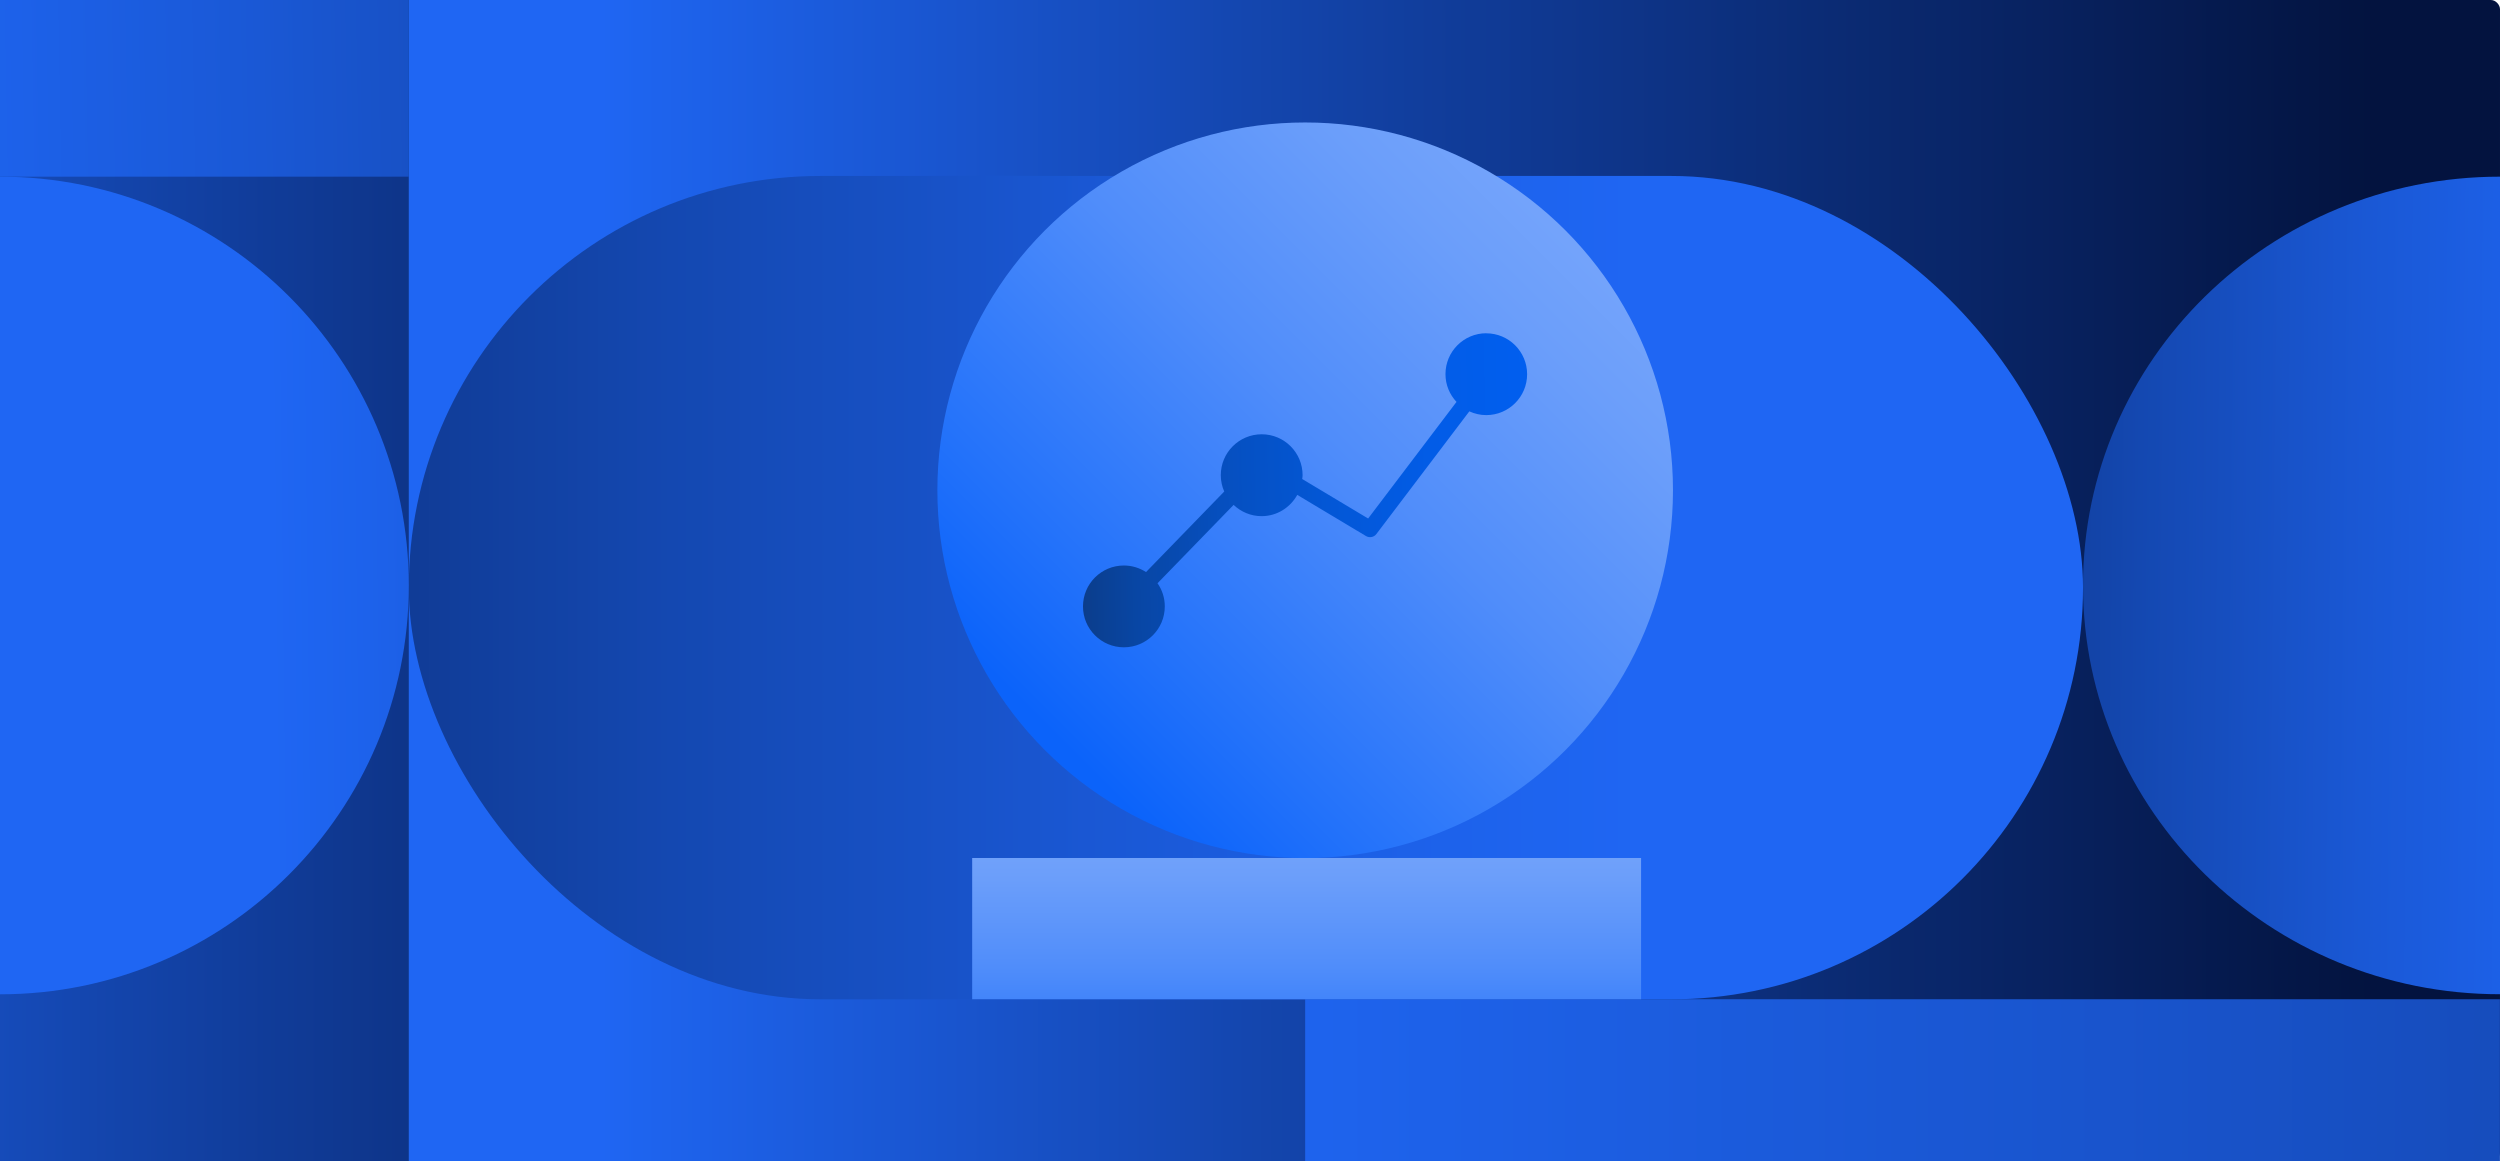
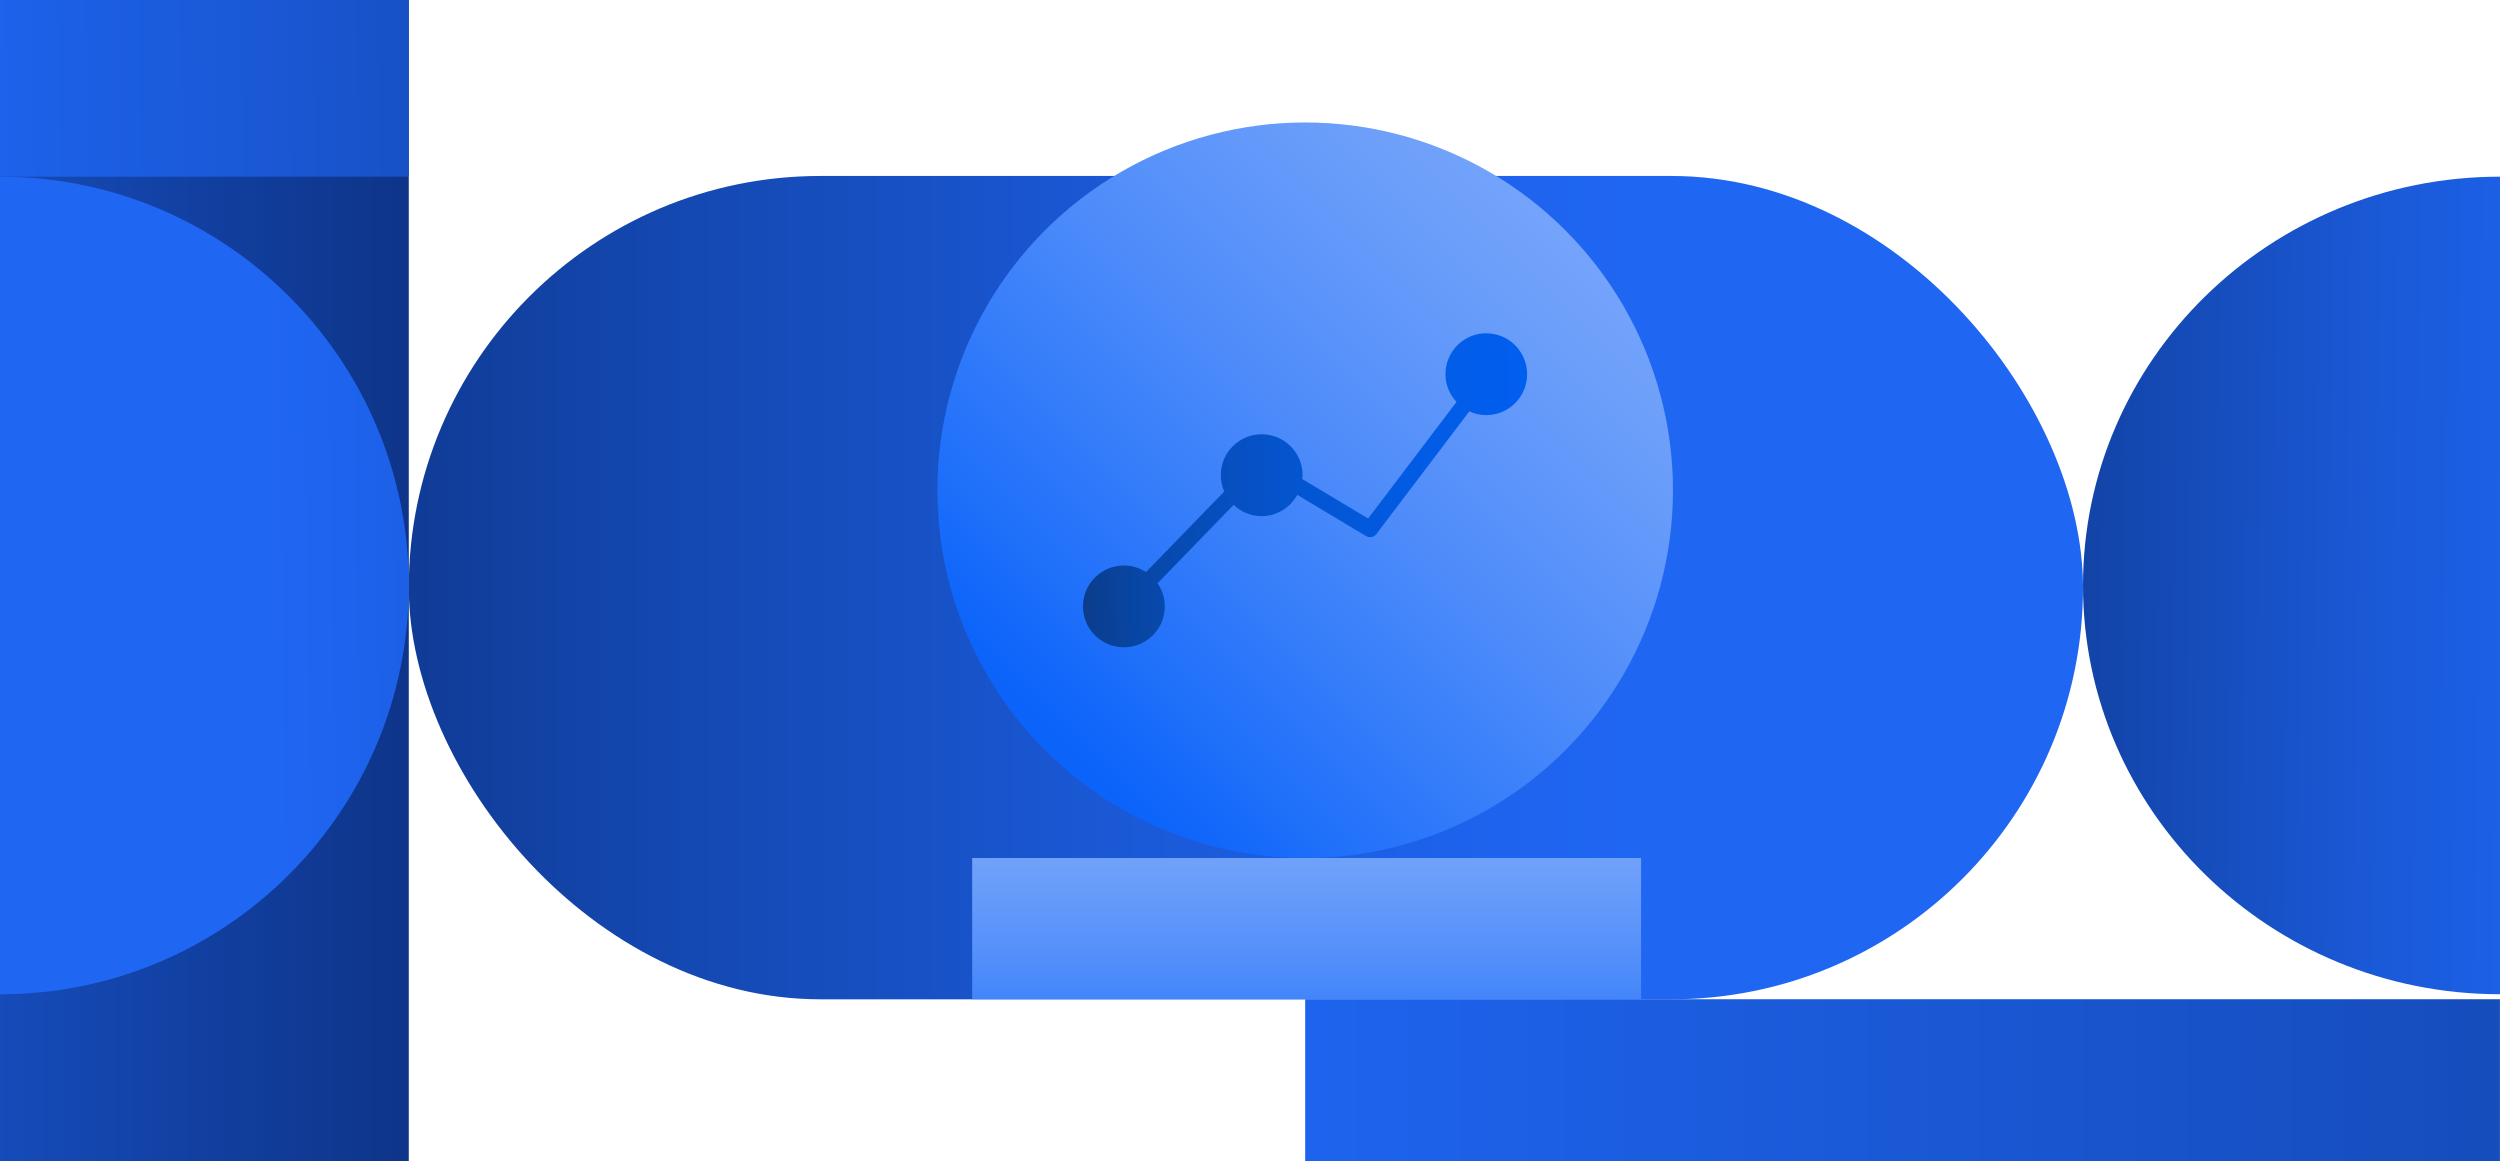
<svg xmlns="http://www.w3.org/2000/svg" xmlns:xlink="http://www.w3.org/1999/xlink" id="Layer_2" data-name="Layer 2" viewBox="0 0 319.67 148.49">
  <defs>
    <style>
      .cls-1 {
        fill: url(#linear-gradient-8);
      }

      .cls-2 {
        fill: url(#linear-gradient-7);
      }

      .cls-3 {
        fill: url(#linear-gradient-5);
      }

      .cls-4 {
        fill: url(#linear-gradient-6);
      }

      .cls-5 {
        fill: url(#linear-gradient-9);
      }

      .cls-6 {
        fill: url(#linear-gradient-4);
      }

      .cls-7 {
        fill: url(#linear-gradient-3);
      }

      .cls-8 {
        fill: url(#linear-gradient-2);
      }

      .cls-9 {
        fill: url(#linear-gradient);
      }

      .cls-10 {
        fill: url(#linear-gradient-10);
      }
    </style>
    <linearGradient id="linear-gradient" x1="0" y1="74.24" x2="319.67" y2="74.24" gradientUnits="userSpaceOnUse">
      <stop offset=".24" stop-color="#1f66f3" />
      <stop offset=".59" stop-color="#103b97" />
      <stop offset=".95" stop-color="#03133f" />
    </linearGradient>
    <linearGradient id="linear-gradient-2" x1="-128.31" x2="150.67" xlink:href="#linear-gradient" />
    <linearGradient id="linear-gradient-3" x1="538.81" y1="75.14" x2="-81.6" y2="75.14" gradientUnits="userSpaceOnUse">
      <stop offset=".53" stop-color="#1f66f3" />
      <stop offset=".57" stop-color="#1d62eb" />
      <stop offset=".64" stop-color="#1a58d5" />
      <stop offset=".73" stop-color="#1448b1" />
      <stop offset=".83" stop-color="#0d3180" />
      <stop offset=".94" stop-color="#031442" />
      <stop offset=".95" stop-color="#03133f" />
    </linearGradient>
    <linearGradient id="linear-gradient-4" x1="-132.02" y1="76.33" x2="182.34" y2="72.85" xlink:href="#linear-gradient-3" />
    <linearGradient id="linear-gradient-5" x1="-425.68" y1="76.95" x2="-105.12" y2="73.4" gradientTransform="translate(81.84) rotate(-180) scale(1 -1)" xlink:href="#linear-gradient-3" />
    <linearGradient id="linear-gradient-6" x1="-279.68" y1="16.87" x2="209.37" y2="7.96" xlink:href="#linear-gradient-3" />
    <linearGradient id="linear-gradient-7" x1="-45.36" y1="138.13" x2="770.01" y2="138.13" xlink:href="#linear-gradient" />
    <linearGradient id="linear-gradient-8" x1="204.75" y1="24.83" x2="132.24" y2="97.34" gradientUnits="userSpaceOnUse">
      <stop offset=".03" stop-color="#76a5fb" />
      <stop offset=".18" stop-color="#6b9efa" />
      <stop offset=".45" stop-color="#508dfa" />
      <stop offset=".79" stop-color="#2372fa" />
      <stop offset=".96" stop-color="#0b63fa" />
    </linearGradient>
    <linearGradient id="linear-gradient-9" x1="167.08" y1="104.96" x2="167.08" y2="146.4" xlink:href="#linear-gradient-8" />
    <linearGradient id="linear-gradient-10" x1="113.24" y1="63.98" x2="339.44" y2="58.53" gradientUnits="userSpaceOnUse">
      <stop offset="0" stop-color="#17171b" />
      <stop offset=".02" stop-color="#141f34" />
      <stop offset=".06" stop-color="#102d5d" />
      <stop offset=".1" stop-color="#0c3a83" />
      <stop offset=".14" stop-color="#0846a4" />
      <stop offset=".19" stop-color="#064fbf" />
      <stop offset=".25" stop-color="#0357d6" />
      <stop offset=".31" stop-color="#025ce7" />
      <stop offset=".39" stop-color="#0060f3" />
      <stop offset=".5" stop-color="#0063fa" />
      <stop offset=".79" stop-color="#0064fc" />
    </linearGradient>
  </defs>
  <g id="Layer_1-2" data-name="Layer 1">
    <g>
      <g>
-         <rect class="cls-9" width="319.67" height="148.49" rx="1.17" ry="1.17" />
        <rect class="cls-8" width="52.27" height="148.49" />
        <rect class="cls-7" x="52.27" y="22.5" width="214.08" height="105.28" rx="52.64" ry="52.64" />
        <path class="cls-6" d="M0,22.59c28.87,0,52.27,23.4,52.27,52.27S28.87,127.14,0,127.14V22.59Z" />
        <path class="cls-3" d="M319.67,22.59c-29.45,0-53.32,23.4-53.32,52.27,0,28.87,23.87,52.27,53.32,52.27V22.59Z" />
        <rect class="cls-4" width="52.27" height="22.59" />
        <rect class="cls-2" x="166.89" y="127.77" width="152.77" height="20.71" />
      </g>
      <circle class="cls-1" cx="166.89" cy="62.69" r="47.03" />
      <rect class="cls-5" x="124.31" y="109.71" width="85.53" height="18.06" />
      <path class="cls-10" d="M190.06,42.61c-2.89,0-5.23,2.34-5.23,5.23,0,1.38.54,2.62,1.41,3.55l-11.3,14.91-8.43-5.05c.02-.16.05-.32.05-.49,0-2.89-2.34-5.23-5.23-5.23s-5.23,2.34-5.23,5.23c0,.75.16,1.45.44,2.09l-10,10.3c-.82-.53-1.79-.84-2.83-.84-2.89,0-5.23,2.34-5.23,5.23s2.34,5.23,5.23,5.23,5.23-2.34,5.23-5.23c0-1.1-.34-2.12-.93-2.96l9.73-10.02c.94.89,2.19,1.44,3.58,1.44,1.97,0,3.67-1.11,4.56-2.72l8.78,5.26c.45.27,1.03.16,1.34-.26l11.88-15.68c.66.3,1.39.48,2.16.48,2.89,0,5.23-2.34,5.23-5.23s-2.34-5.23-5.23-5.23Z" />
    </g>
  </g>
</svg>